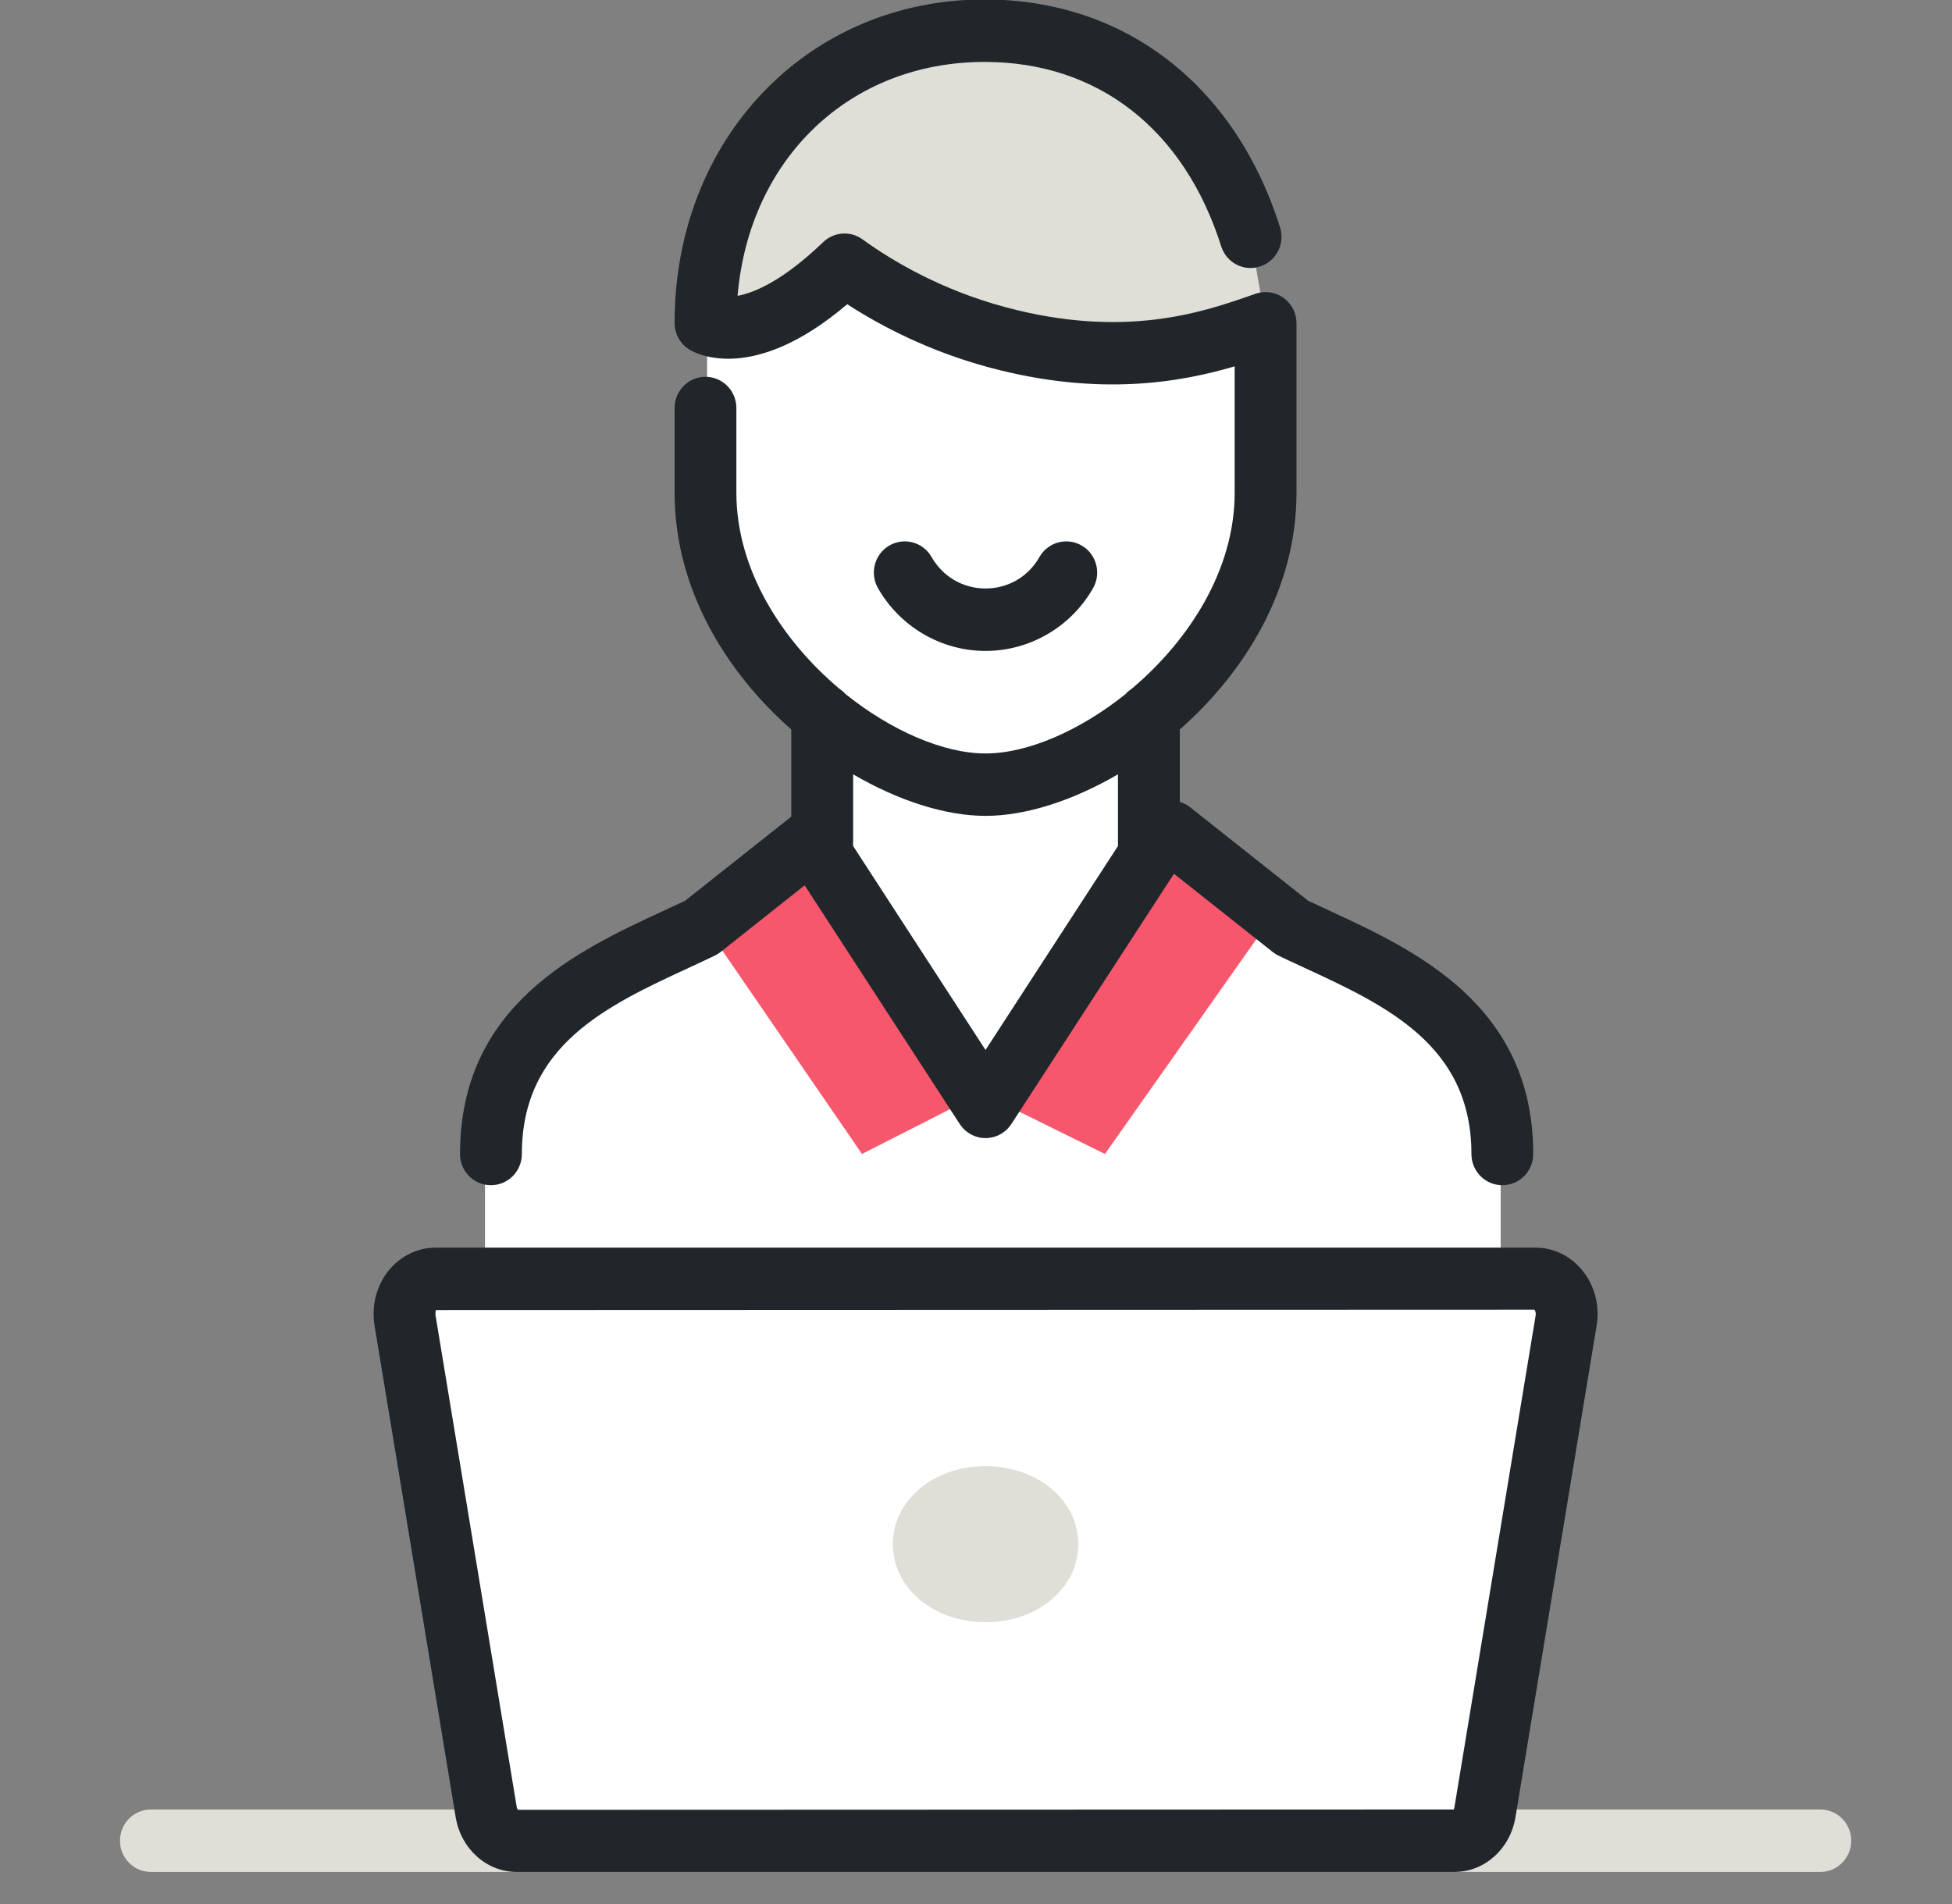
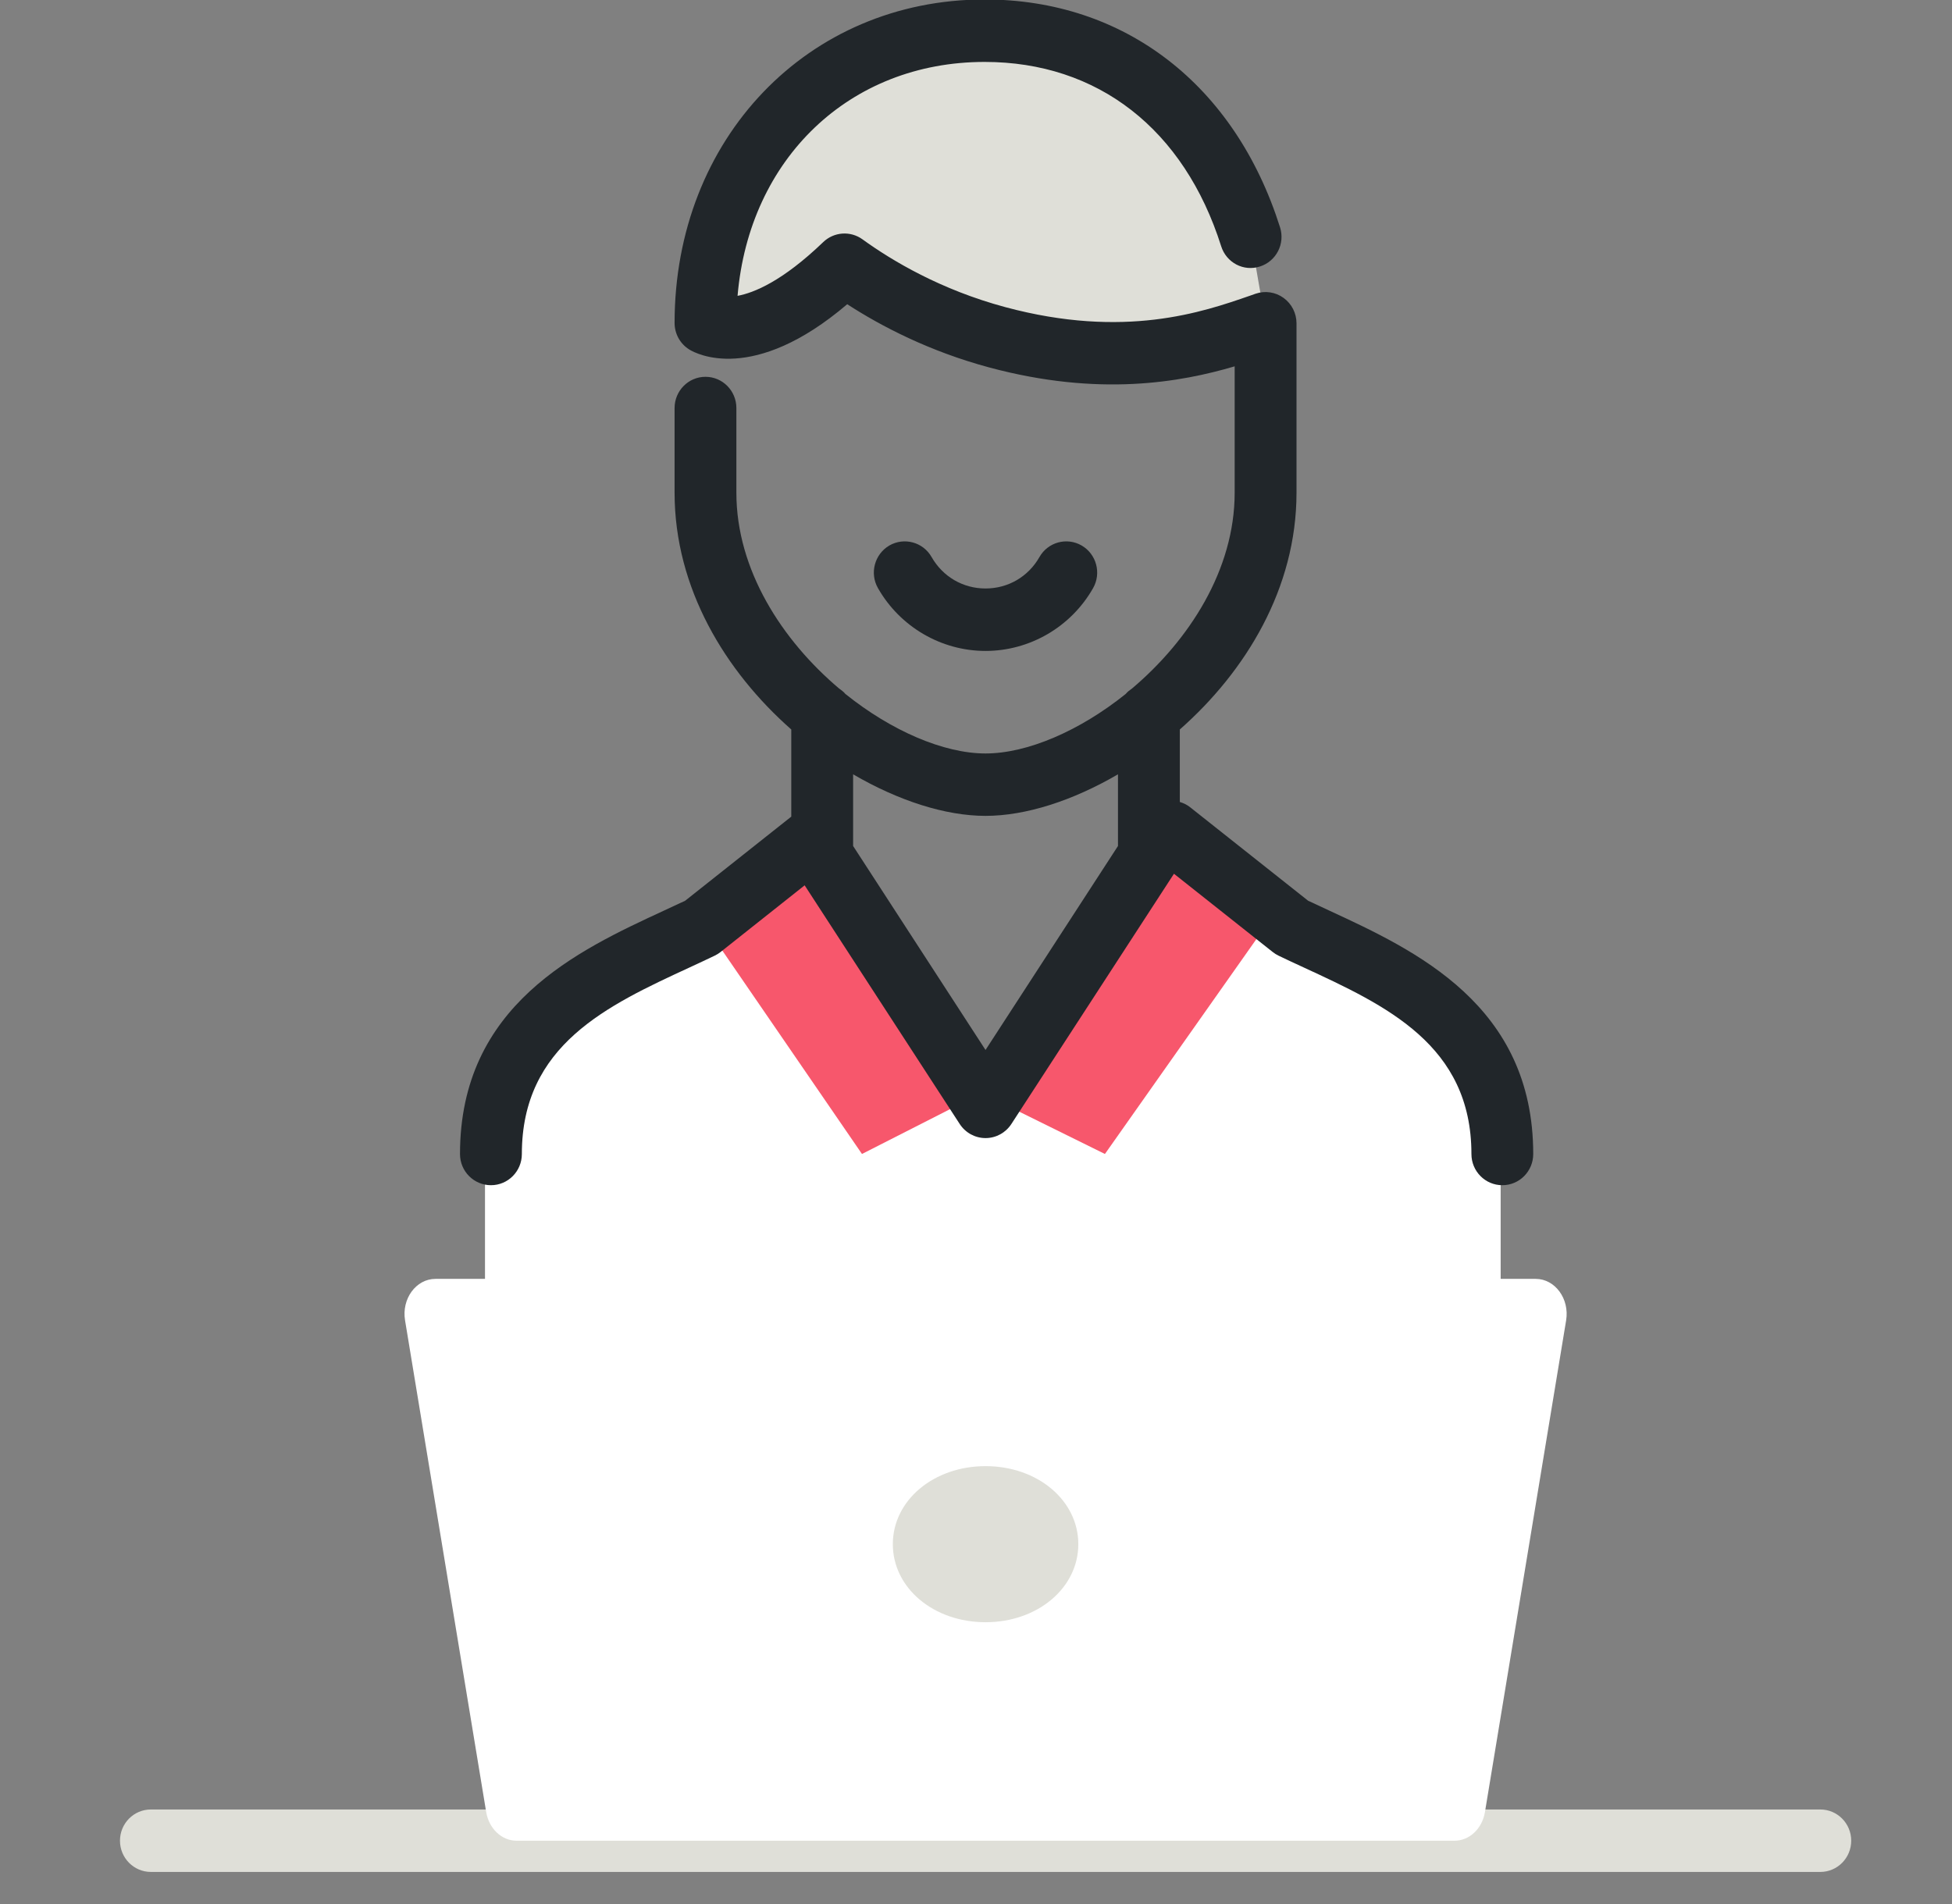
<svg xmlns="http://www.w3.org/2000/svg" width="41" height="40" viewBox="0 0 41 40" fill="none">
  <rect x="0" y="0" width="41" height="40" fill="#808080" stroke="none" />
  <g clip-path="url(#clip0_31_603)">
    <path fill-rule="evenodd" clip-rule="evenodd" d="M38.234 39.326H3.169C2.81 39.326 2.52 39.032 2.52 38.67C2.52 38.307 2.81 38.014 3.169 38.014H38.234C38.593 38.014 38.883 38.307 38.883 38.67C38.883 39.032 38.593 39.326 38.234 39.326Z" fill="#DFDFD8" />
    <path d="M29.186 20.333C31.053 21.133 31.52 23.667 31.52 24.667V27H10.187V24.667C10.187 22 13.298 19.889 14.853 19.333L17.186 17.667L20.853 23L24.186 17.333C25.075 18 27.32 19.533 29.186 20.333Z" fill="white" />
    <path fill-rule="evenodd" clip-rule="evenodd" d="M20.701 38.67H30.552C30.864 38.67 31.132 38.417 31.19 38.068L32.895 27.74C32.97 27.286 32.663 26.867 32.256 26.867H20.701H9.146C8.739 26.867 8.432 27.286 8.508 27.74L10.212 38.068C10.27 38.417 10.538 38.67 10.85 38.67H20.701Z" fill="white" />
-     <path d="M14.852 11.333C15.519 13.288 17.247 15.333 17.247 15.333L17.186 17.667C17.853 18.76 20.519 23 20.519 23C20.519 23 23.756 18.582 24.186 17.667V15.333C25.457 14.035 25.982 13.121 26.519 11.088L26.186 5.298C25.822 3.754 24.447 0.667 20.519 0.667C16.592 0.667 15.216 3.754 14.852 5.298V11.333Z" fill="white" />
-     <path fill-rule="evenodd" clip-rule="evenodd" d="M9.146 27.522C9.165 27.523 9.137 27.566 9.148 27.633L10.853 37.96C10.859 37.998 10.875 38.018 10.88 38.021L30.543 38.014C30.532 38.011 30.545 37.993 30.55 37.96L32.255 27.633C32.266 27.566 32.238 27.523 32.227 27.514L9.146 27.522ZM30.552 39.326H10.851C10.22 39.326 9.682 38.842 9.571 38.176L7.867 27.848C7.797 27.421 7.911 26.993 8.181 26.671C8.427 26.379 8.779 26.211 9.146 26.211H32.257C32.624 26.211 32.976 26.379 33.221 26.671C33.492 26.993 33.606 27.421 33.536 27.848L31.831 38.175C31.721 38.842 31.183 39.326 30.552 39.326Z" fill="#21262A" />
    <path fill-rule="evenodd" clip-rule="evenodd" d="M20.701 30.801C19.608 30.801 18.753 31.521 18.753 32.44C18.753 33.36 19.608 34.08 20.701 34.08C21.794 34.08 22.649 33.36 22.649 32.44C22.649 31.521 21.794 30.801 20.701 30.801Z" fill="#DFDFD8" />
    <path fill-rule="evenodd" clip-rule="evenodd" d="M26.268 4.967C25.472 2.452 23.556 0.637 20.681 0.637C17.159 0.637 14.818 3.39 14.818 6.777C14.818 6.777 15.826 7.393 17.739 5.554C18.43 6.054 19.518 6.695 20.948 7.079C23.757 7.834 25.603 7.12 26.583 6.784" fill="#DFDFD8" />
    <path fill-rule="evenodd" clip-rule="evenodd" d="M17.088 17.969L14.818 19.454L18.105 24.243L20.211 23.171" fill="#F7576C" />
    <path fill-rule="evenodd" clip-rule="evenodd" d="M24.411 17.969L26.583 19.454L23.208 24.243L21.037 23.171L24.411 17.969Z" fill="#F7576C" />
    <path fill-rule="evenodd" clip-rule="evenodd" d="M20.7 22.058L17.919 17.773V16.267C18.871 16.823 19.86 17.14 20.7 17.14C21.541 17.14 22.53 16.823 23.482 16.267V17.773L20.7 22.058ZM27.921 19.13C27.769 19.06 27.619 18.991 27.476 18.923L24.998 16.959C24.932 16.906 24.857 16.871 24.781 16.848V15.325C26.165 14.105 27.232 12.36 27.232 10.352V6.792C27.232 6.58 27.131 6.382 26.961 6.259C26.79 6.134 26.57 6.103 26.374 6.17L26.246 6.215C25.263 6.556 23.619 7.126 21.114 6.452C19.76 6.088 18.737 5.478 18.117 5.029C17.864 4.845 17.517 4.869 17.291 5.086C16.433 5.911 15.833 6.152 15.492 6.215C15.737 3.335 17.844 1.301 20.681 1.301C23.059 1.301 24.871 2.713 25.65 5.174C25.759 5.518 26.121 5.711 26.466 5.598C26.807 5.488 26.996 5.12 26.886 4.775C25.938 1.778 23.618 -0.011 20.681 -0.011C16.969 -0.011 14.169 2.911 14.169 6.784C14.169 7.014 14.287 7.226 14.482 7.345C14.619 7.429 15.819 8.076 17.795 6.391C18.509 6.854 19.519 7.381 20.78 7.72C23.091 8.341 24.804 8.029 25.933 7.696V10.352C25.933 11.973 24.974 13.453 23.776 14.465C23.727 14.499 23.683 14.532 23.645 14.578C22.678 15.355 21.577 15.829 20.7 15.829C19.824 15.829 18.723 15.355 17.756 14.578C17.718 14.532 17.674 14.499 17.625 14.465C16.427 13.452 15.467 11.973 15.467 10.352V8.572C15.467 8.21 15.177 7.916 14.818 7.916C14.46 7.916 14.169 8.21 14.169 8.572V10.352C14.169 12.36 15.236 14.105 16.62 15.325V17.156L14.391 18.923C14.247 18.991 14.098 19.06 13.946 19.13C12.137 19.967 9.662 21.113 9.662 24.244C9.662 24.606 9.952 24.899 10.312 24.899C10.671 24.899 10.961 24.606 10.961 24.244C10.961 21.954 12.753 21.124 14.487 20.323C14.668 20.239 14.844 20.158 15.013 20.076C15.057 20.055 15.098 20.029 15.136 19.999L16.901 18.599L20.158 23.613C20.278 23.798 20.482 23.909 20.7 23.909C20.919 23.909 21.123 23.798 21.243 23.613L24.658 18.356L26.731 19.999C26.769 20.029 26.809 20.055 26.853 20.076C27.022 20.158 27.198 20.239 27.38 20.323C29.113 21.124 30.906 21.954 30.906 24.244C30.906 24.606 31.196 24.899 31.555 24.899C31.914 24.899 32.204 24.606 32.204 24.244C32.204 21.113 29.728 19.967 27.921 19.13Z" fill="#21262A" />
    <path fill-rule="evenodd" clip-rule="evenodd" d="M20.7 13.675C19.77 13.675 18.904 13.169 18.441 12.356C18.262 12.043 18.369 11.642 18.68 11.46C18.991 11.281 19.388 11.388 19.567 11.702C19.803 12.116 20.227 12.363 20.7 12.363C21.174 12.363 21.598 12.116 21.833 11.702C22.012 11.388 22.407 11.281 22.719 11.46C23.03 11.641 23.138 12.042 22.959 12.356C22.497 13.169 21.631 13.675 20.7 13.675Z" fill="#21262A" />
  </g>
  <defs>
    <clipPath id="clip0_31_603">
      <rect width="40" height="40" fill="white" transform="translate(0.52)" />
    </clipPath>
  </defs>
</svg>